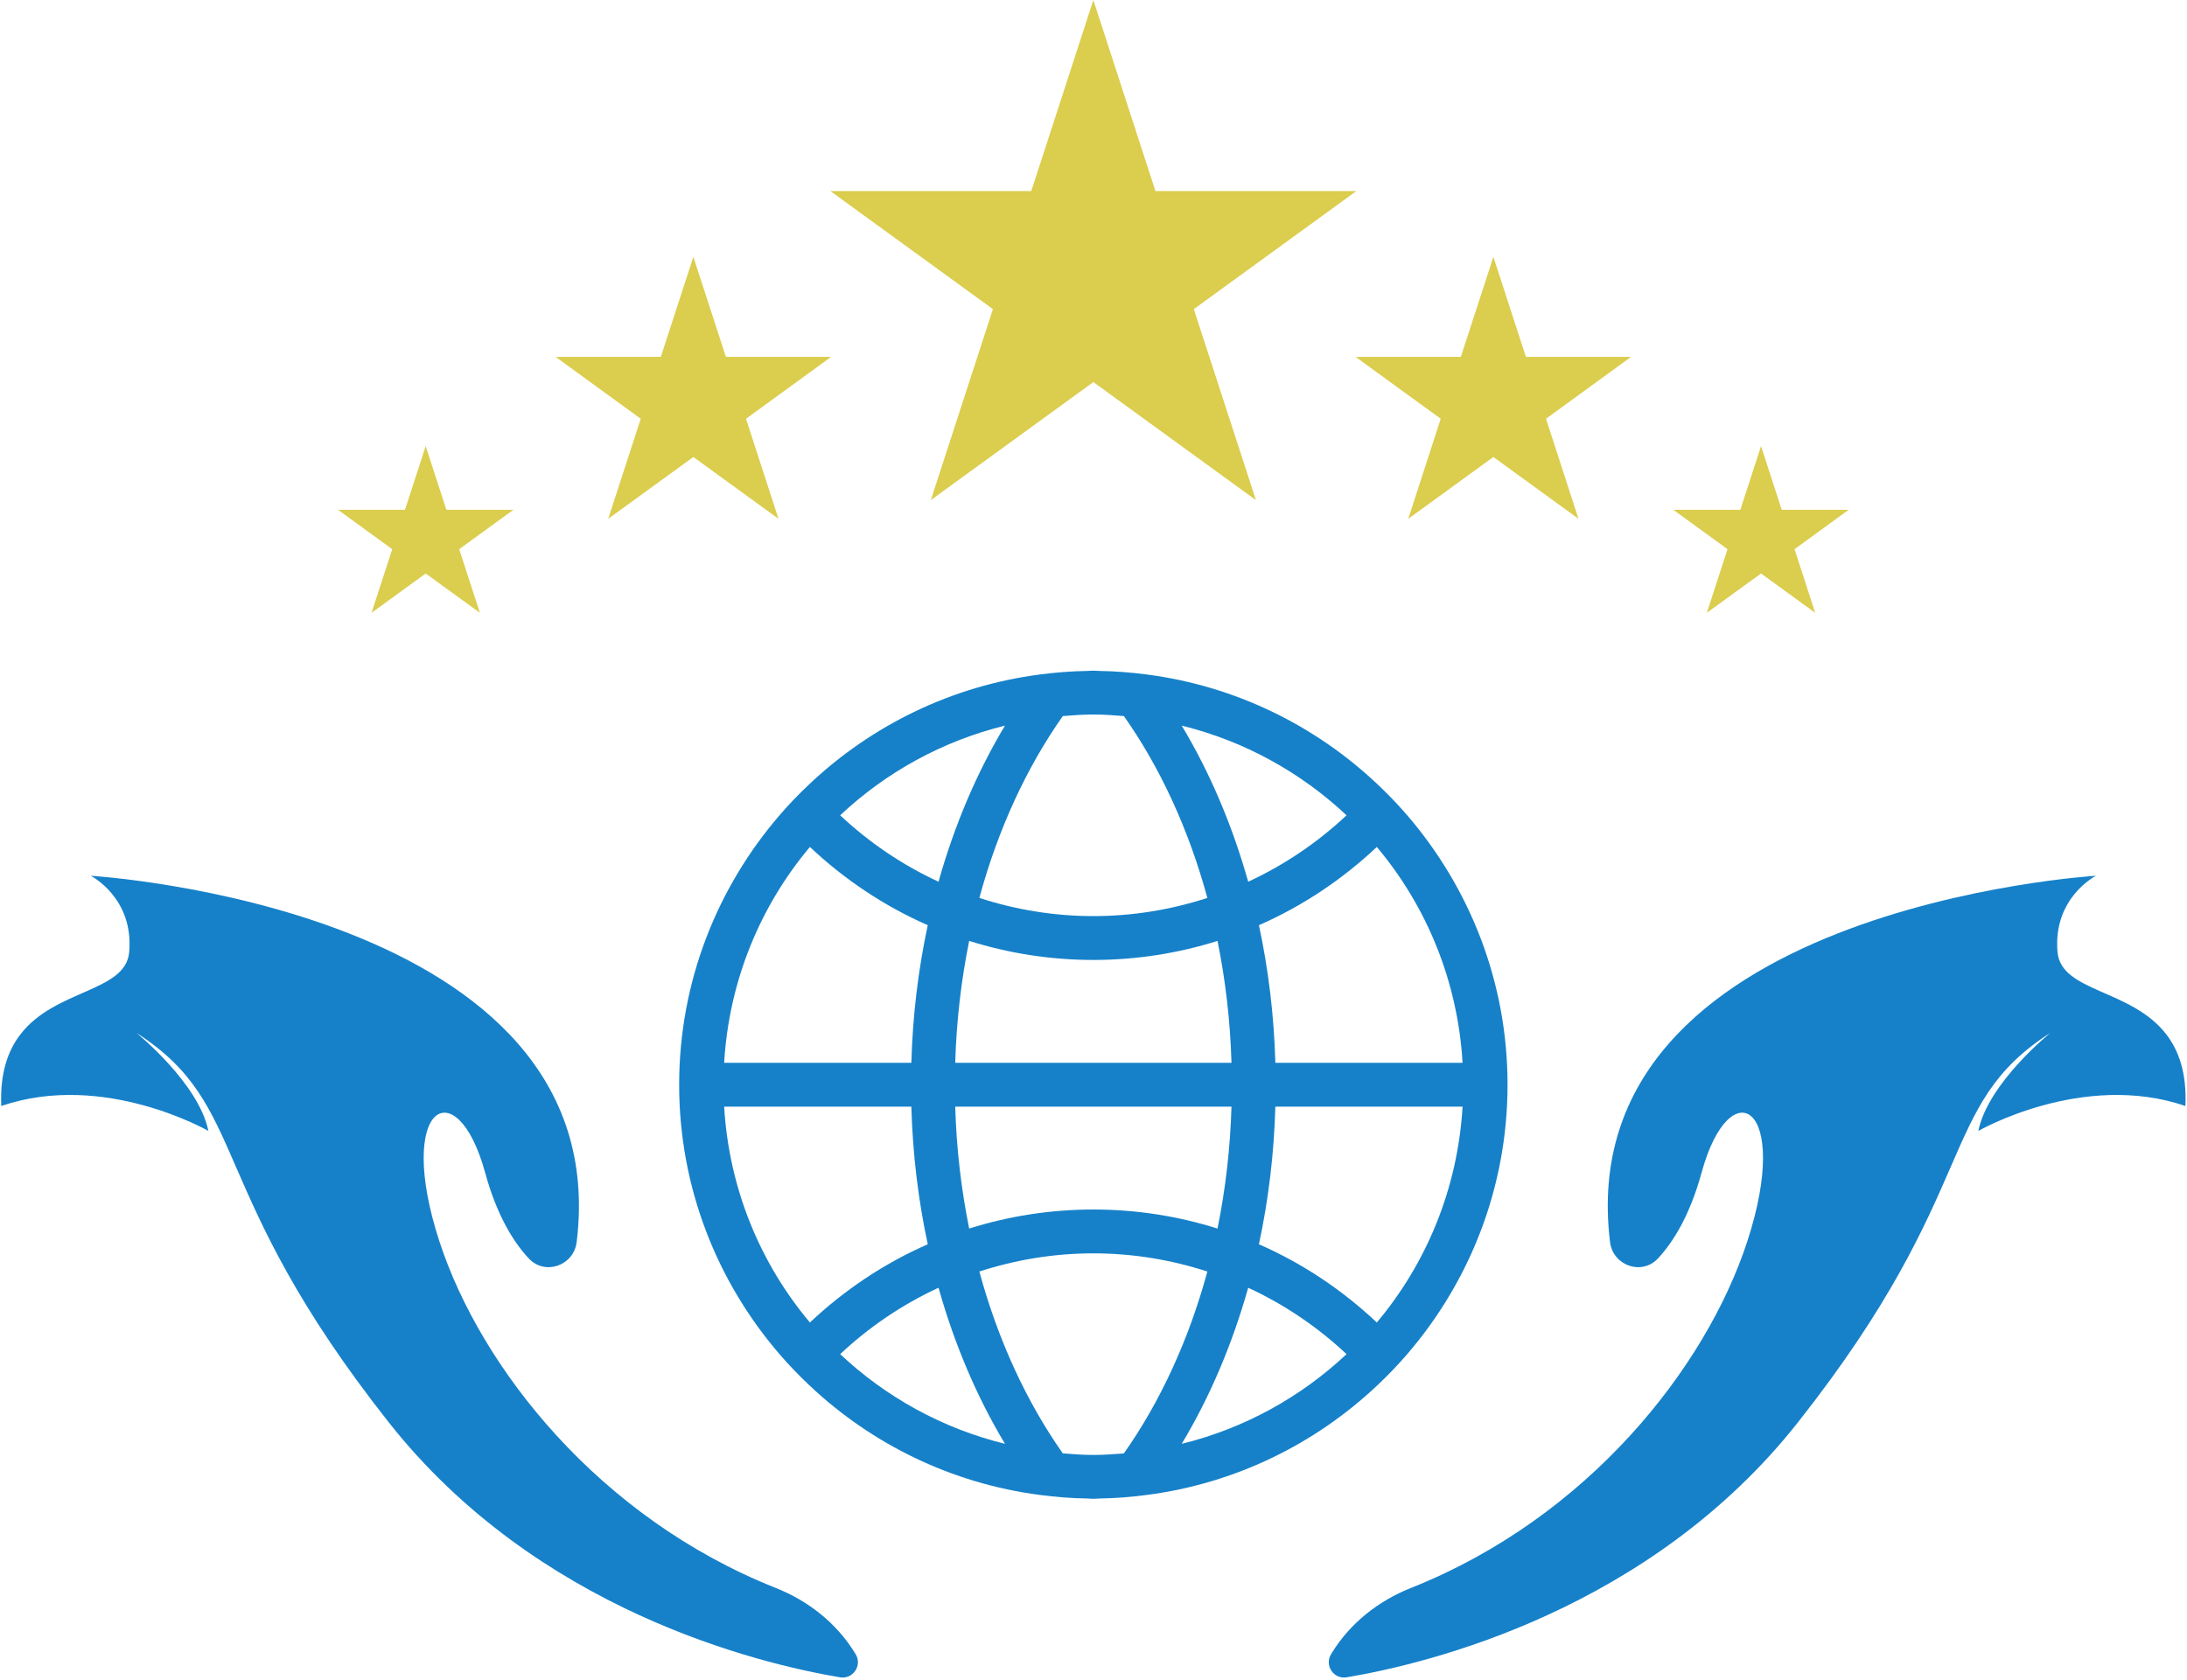
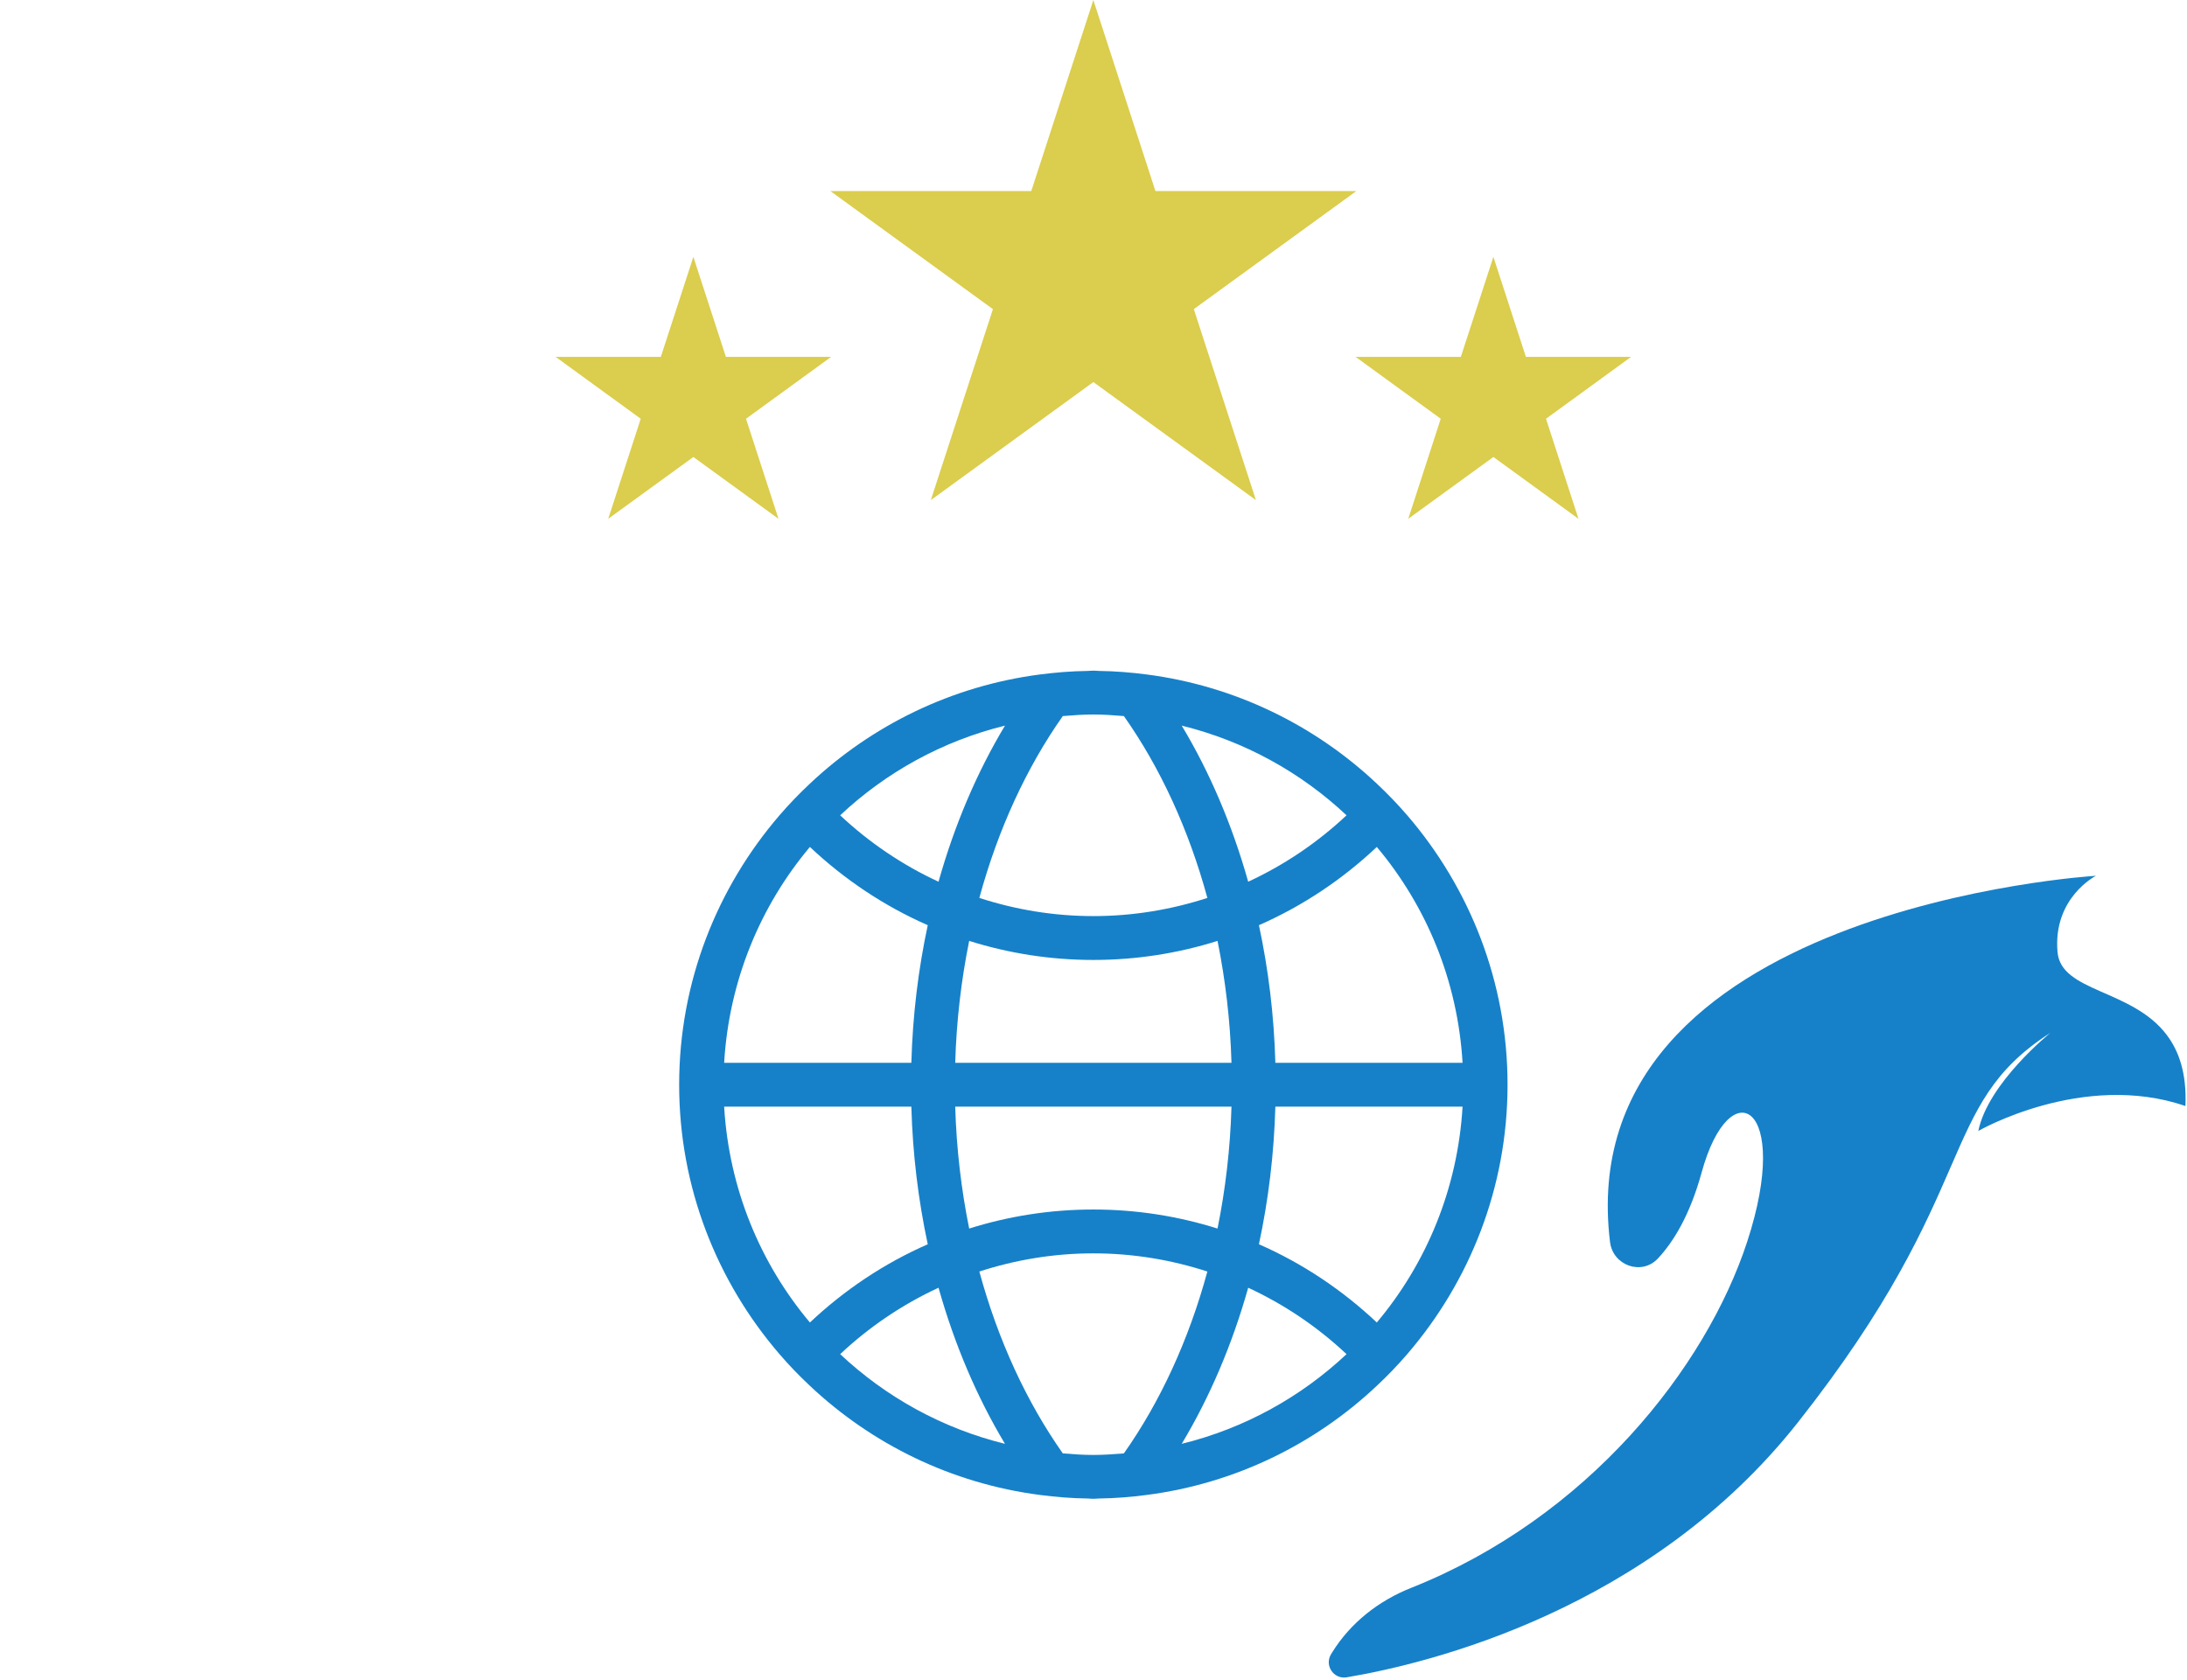
<svg xmlns="http://www.w3.org/2000/svg" height="574.1" preserveAspectRatio="xMidYMid meet" version="1.0" viewBox="626.4 713.3 747.3 574.1" width="747.3" zoomAndPan="magnify">
  <g>
    <g id="change1_1">
-       <path d="M 918.441 1278.16 C 912.145 1267.969 902.512 1260.43 891.375 1256.02 C 830.977 1231.988 790.66 1180.789 776.57 1137.68 C 761.207 1090.672 782.516 1078.852 792.152 1114.051 C 796.188 1128.781 801.863 1137.859 807.09 1143.449 C 812.637 1149.379 822.461 1145.891 823.449 1137.84 C 837.43 1023.461 657.406 1012.641 657.406 1012.641 C 657.406 1012.641 672.18 1020.129 670.547 1038.73 C 669.328 1052.461 645.18 1051.328 633.297 1066.949 C 629.07 1072.5 626.359 1080.109 626.836 1091.328 C 661.941 1079.309 697.609 1099.859 697.609 1099.859 C 694.266 1083.441 672.992 1066.328 672.992 1066.328 C 712.203 1091.488 695.961 1119.301 759.246 1199.469 C 809.836 1263.578 885.227 1281.852 913.434 1286.609 C 917.891 1287.359 921.141 1282.52 918.754 1278.672 L 918.441 1278.16" fill="#1681c9" />
-     </g>
+       </g>
    <g id="change1_2">
      <path d="M 1366.711 1066.949 C 1354.82 1051.328 1330.672 1052.461 1329.461 1038.73 C 1327.82 1020.129 1342.59 1012.641 1342.59 1012.641 C 1342.59 1012.641 1162.57 1023.461 1176.551 1137.84 C 1177.539 1145.891 1187.371 1149.379 1192.91 1143.449 C 1198.141 1137.859 1203.809 1128.781 1207.852 1114.051 C 1217.48 1078.852 1238.789 1090.672 1223.43 1137.68 C 1209.34 1180.789 1169.02 1231.988 1108.629 1256.02 C 1097.488 1260.43 1087.859 1267.969 1081.559 1278.16 L 1081.25 1278.672 C 1078.859 1282.52 1082.109 1287.359 1086.57 1286.609 C 1114.781 1281.852 1190.16 1263.578 1240.75 1199.469 C 1304.039 1119.301 1287.801 1091.488 1327.012 1066.328 C 1327.012 1066.328 1305.738 1083.441 1302.391 1099.859 C 1302.391 1099.859 1338.059 1079.309 1373.16 1091.328 C 1373.641 1080.109 1370.93 1072.5 1366.711 1066.949" fill="#1681c9" />
    </g>
    <g id="change2_1">
      <path d="M 1089.871 778.602 L 1021.211 778.602 L 1000 713.309 L 978.789 778.602 L 910.133 778.602 L 965.684 818.961 L 944.461 884.238 L 1000 843.891 L 1055.551 884.238 L 1034.328 818.961 L 1089.871 778.602" fill="#dbcd4d" />
    </g>
    <g id="change2_2">
      <path d="M 1147.801 835.281 L 1136.691 801.09 L 1125.57 835.281 L 1089.609 835.281 L 1118.699 856.43 L 1107.602 890.629 L 1136.691 869.5 L 1165.77 890.629 L 1154.672 856.43 L 1183.738 835.281 L 1147.801 835.281" fill="#dbcd4d" />
    </g>
    <g id="change2_3">
-       <path d="M 1258.09 887.551 L 1235.219 887.551 L 1228.148 865.781 L 1221.078 887.551 L 1198.18 887.551 L 1216.699 901.012 L 1209.621 922.762 L 1228.148 909.32 L 1246.66 922.762 L 1239.59 901.012 L 1258.09 887.551" fill="#dbcd4d" />
-     </g>
+       </g>
    <g id="change2_4">
      <path d="M 874.441 835.281 L 863.324 801.09 L 852.203 835.281 L 816.258 835.281 L 845.34 856.43 L 834.23 890.629 L 863.324 869.5 L 892.41 890.629 L 881.312 856.43 L 910.391 835.281 L 874.441 835.281" fill="#dbcd4d" />
    </g>
    <g id="change2_5">
-       <path d="M 778.926 887.551 L 771.859 865.781 L 764.785 887.551 L 741.906 887.551 L 760.43 901.012 L 753.355 922.762 L 771.859 909.32 L 790.387 922.762 L 783.305 901.012 L 801.828 887.551 L 778.926 887.551" fill="#dbcd4d" />
-     </g>
+       </g>
    <g id="change1_3">
      <path d="M 1096.859 1165.328 C 1085.121 1154.27 1071.551 1145.148 1056.578 1138.59 C 1059.801 1123.578 1061.738 1107.828 1062.191 1091.559 L 1126.16 1091.559 C 1124.5 1119.551 1113.84 1145.121 1096.859 1165.328 Z M 1030.199 1206.801 C 1039.73 1190.93 1047.422 1172.941 1052.91 1153.449 C 1065.328 1159.199 1076.648 1166.879 1086.512 1176.148 C 1070.91 1190.809 1051.641 1201.52 1030.199 1206.801 Z M 1000 1210.602 C 996.477 1210.602 993.016 1210.352 989.566 1210.07 C 977.211 1192.539 967.43 1171.398 961.043 1147.91 C 973.332 1143.922 986.402 1141.699 1000 1141.699 C 1013.602 1141.699 1026.672 1143.922 1038.961 1147.91 C 1032.57 1171.398 1022.789 1192.539 1010.43 1210.07 C 1006.988 1210.352 1003.52 1210.602 1000 1210.602 Z M 913.488 1176.148 C 923.355 1166.879 934.676 1159.199 947.094 1153.449 C 952.578 1172.941 960.273 1190.93 969.801 1206.801 C 948.359 1201.52 929.086 1190.809 913.488 1176.148 Z M 873.844 1091.559 L 937.809 1091.559 C 938.262 1107.828 940.195 1123.578 943.418 1138.59 C 928.449 1145.148 914.883 1154.27 903.145 1165.328 C 886.16 1145.121 875.5 1119.551 873.844 1091.559 Z M 903.145 1002.789 C 914.883 1013.852 928.449 1022.969 943.418 1029.531 C 940.195 1044.539 938.262 1060.289 937.809 1076.559 L 873.844 1076.559 C 875.5 1048.57 886.16 1023 903.145 1002.789 Z M 969.801 961.32 C 960.273 977.191 952.578 995.18 947.094 1014.672 C 934.676 1008.922 923.355 1001.238 913.488 991.969 C 929.086 977.309 948.359 966.602 969.801 961.32 Z M 1000 957.52 C 1003.52 957.52 1006.988 957.77 1010.43 958.051 C 1022.789 975.578 1032.57 996.719 1038.961 1020.211 C 1026.672 1024.199 1013.602 1026.422 1000 1026.422 C 986.402 1026.422 973.332 1024.199 961.043 1020.211 C 967.43 996.719 977.211 975.578 989.566 958.051 C 993.016 957.77 996.477 957.52 1000 957.52 Z M 1086.512 991.969 C 1076.648 1001.238 1065.328 1008.922 1052.91 1014.672 C 1047.422 995.18 1039.73 977.191 1030.199 961.32 C 1051.641 966.602 1070.91 977.309 1086.512 991.969 Z M 952.797 1076.559 C 953.223 1062.172 954.871 1048.219 957.57 1034.898 C 970.973 1039.121 985.223 1041.41 1000 1041.41 C 1014.781 1041.41 1029.031 1039.121 1042.43 1034.898 C 1045.129 1048.219 1046.781 1062.172 1047.199 1076.559 Z M 1042.43 1133.219 C 1029.031 1129 1014.781 1126.711 1000 1126.711 C 985.223 1126.711 970.973 1129 957.57 1133.219 C 954.871 1119.898 953.223 1105.949 952.797 1091.559 L 1047.199 1091.559 C 1046.781 1105.949 1045.129 1119.898 1042.43 1133.219 Z M 1126.16 1076.559 L 1062.191 1076.559 C 1061.738 1060.289 1059.801 1044.539 1056.578 1029.531 C 1071.551 1022.969 1085.121 1013.852 1096.859 1002.789 C 1113.84 1023 1124.5 1048.57 1126.16 1076.559 Z M 1107.25 991.969 C 1103.98 988.172 1100.5 984.57 1096.859 981.148 C 1075.711 961.23 1048.512 947.781 1018.289 943.84 C 1012.941 943.148 1007.512 942.699 1001.98 942.629 C 1001.32 942.609 1000.672 942.531 1000 942.531 C 999.324 942.531 998.684 942.609 998.016 942.629 C 992.488 942.699 987.062 943.148 981.707 943.84 C 951.488 947.781 924.289 961.23 903.145 981.148 C 899.496 984.57 896.02 988.172 892.754 991.969 C 871.441 1016.75 858.469 1048.891 858.469 1084.059 C 858.469 1119.23 871.441 1151.371 892.754 1176.148 C 896.02 1179.949 899.496 1183.551 903.145 1186.969 C 924.289 1206.891 951.488 1220.34 981.707 1224.27 C 987.062 1224.969 992.488 1225.422 998.016 1225.488 C 998.684 1225.512 999.324 1225.59 1000 1225.59 C 1000.672 1225.59 1001.32 1225.512 1001.98 1225.488 C 1007.512 1225.422 1012.941 1224.969 1018.289 1224.27 C 1048.512 1220.34 1075.711 1206.891 1096.859 1186.969 C 1100.5 1183.551 1103.98 1179.949 1107.25 1176.148 C 1128.559 1151.371 1141.531 1119.23 1141.531 1084.059 C 1141.531 1048.891 1128.559 1016.75 1107.25 991.969" fill="#1681c9" />
    </g>
  </g>
</svg>